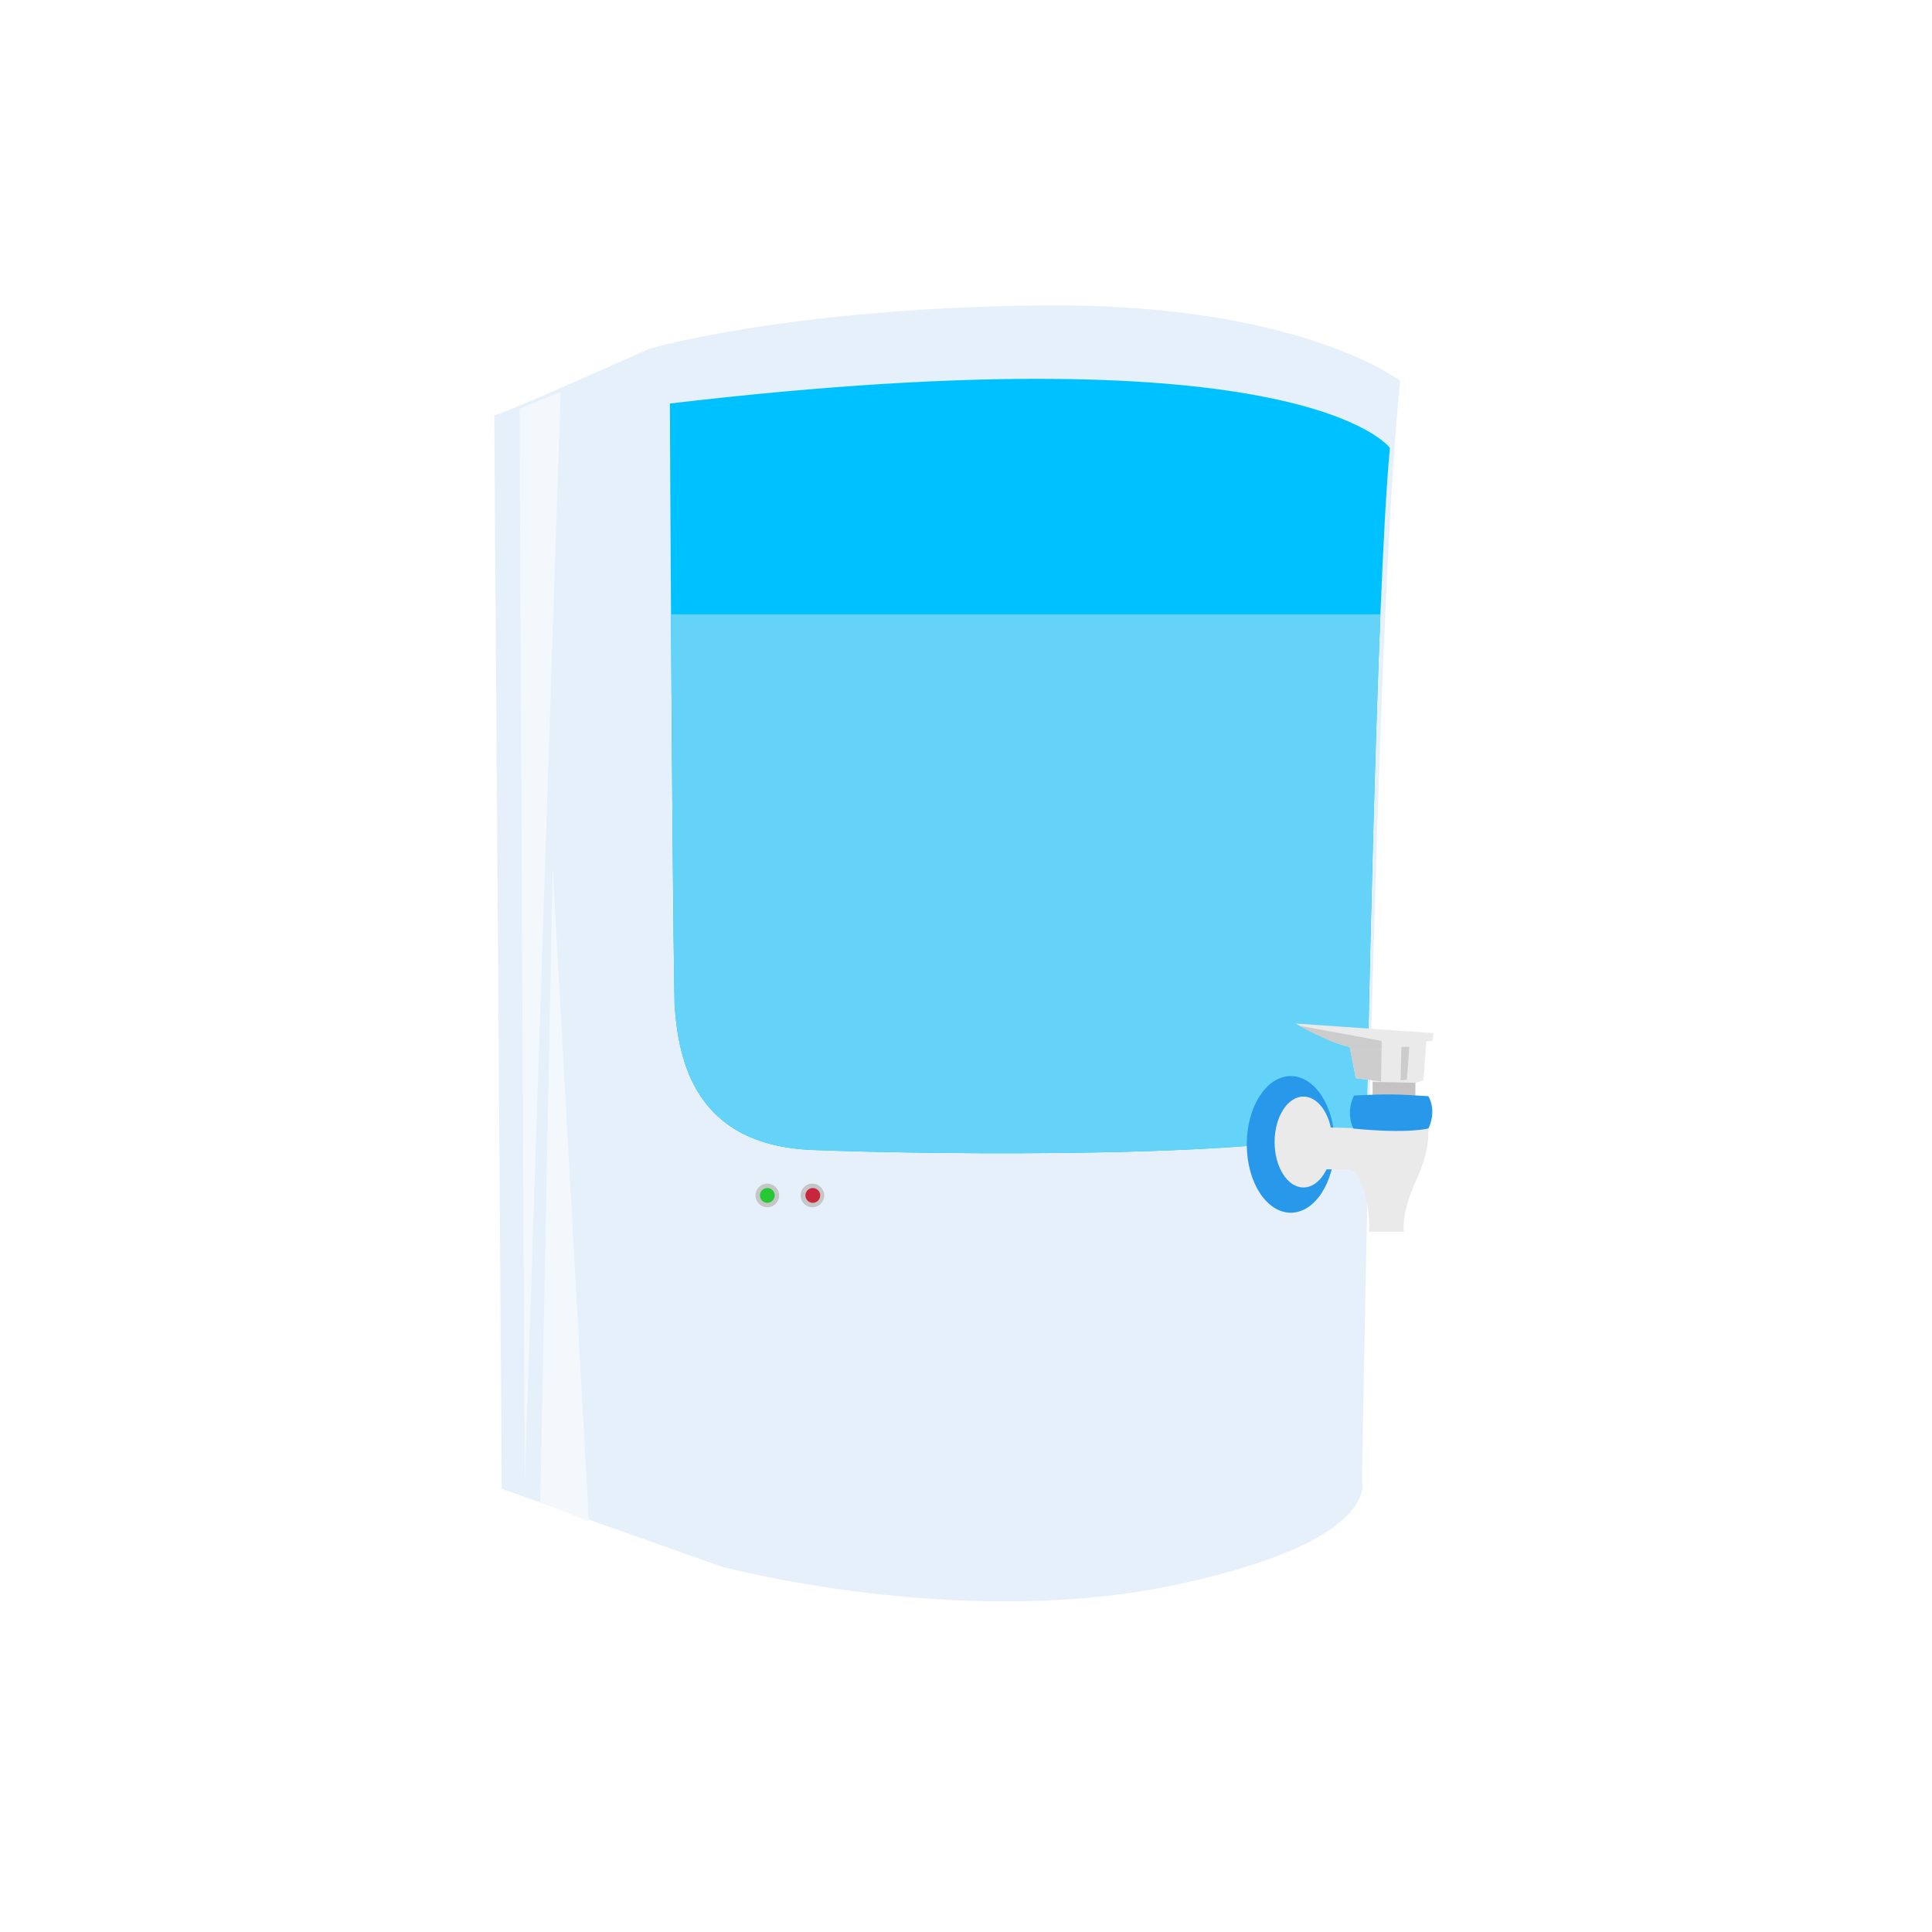
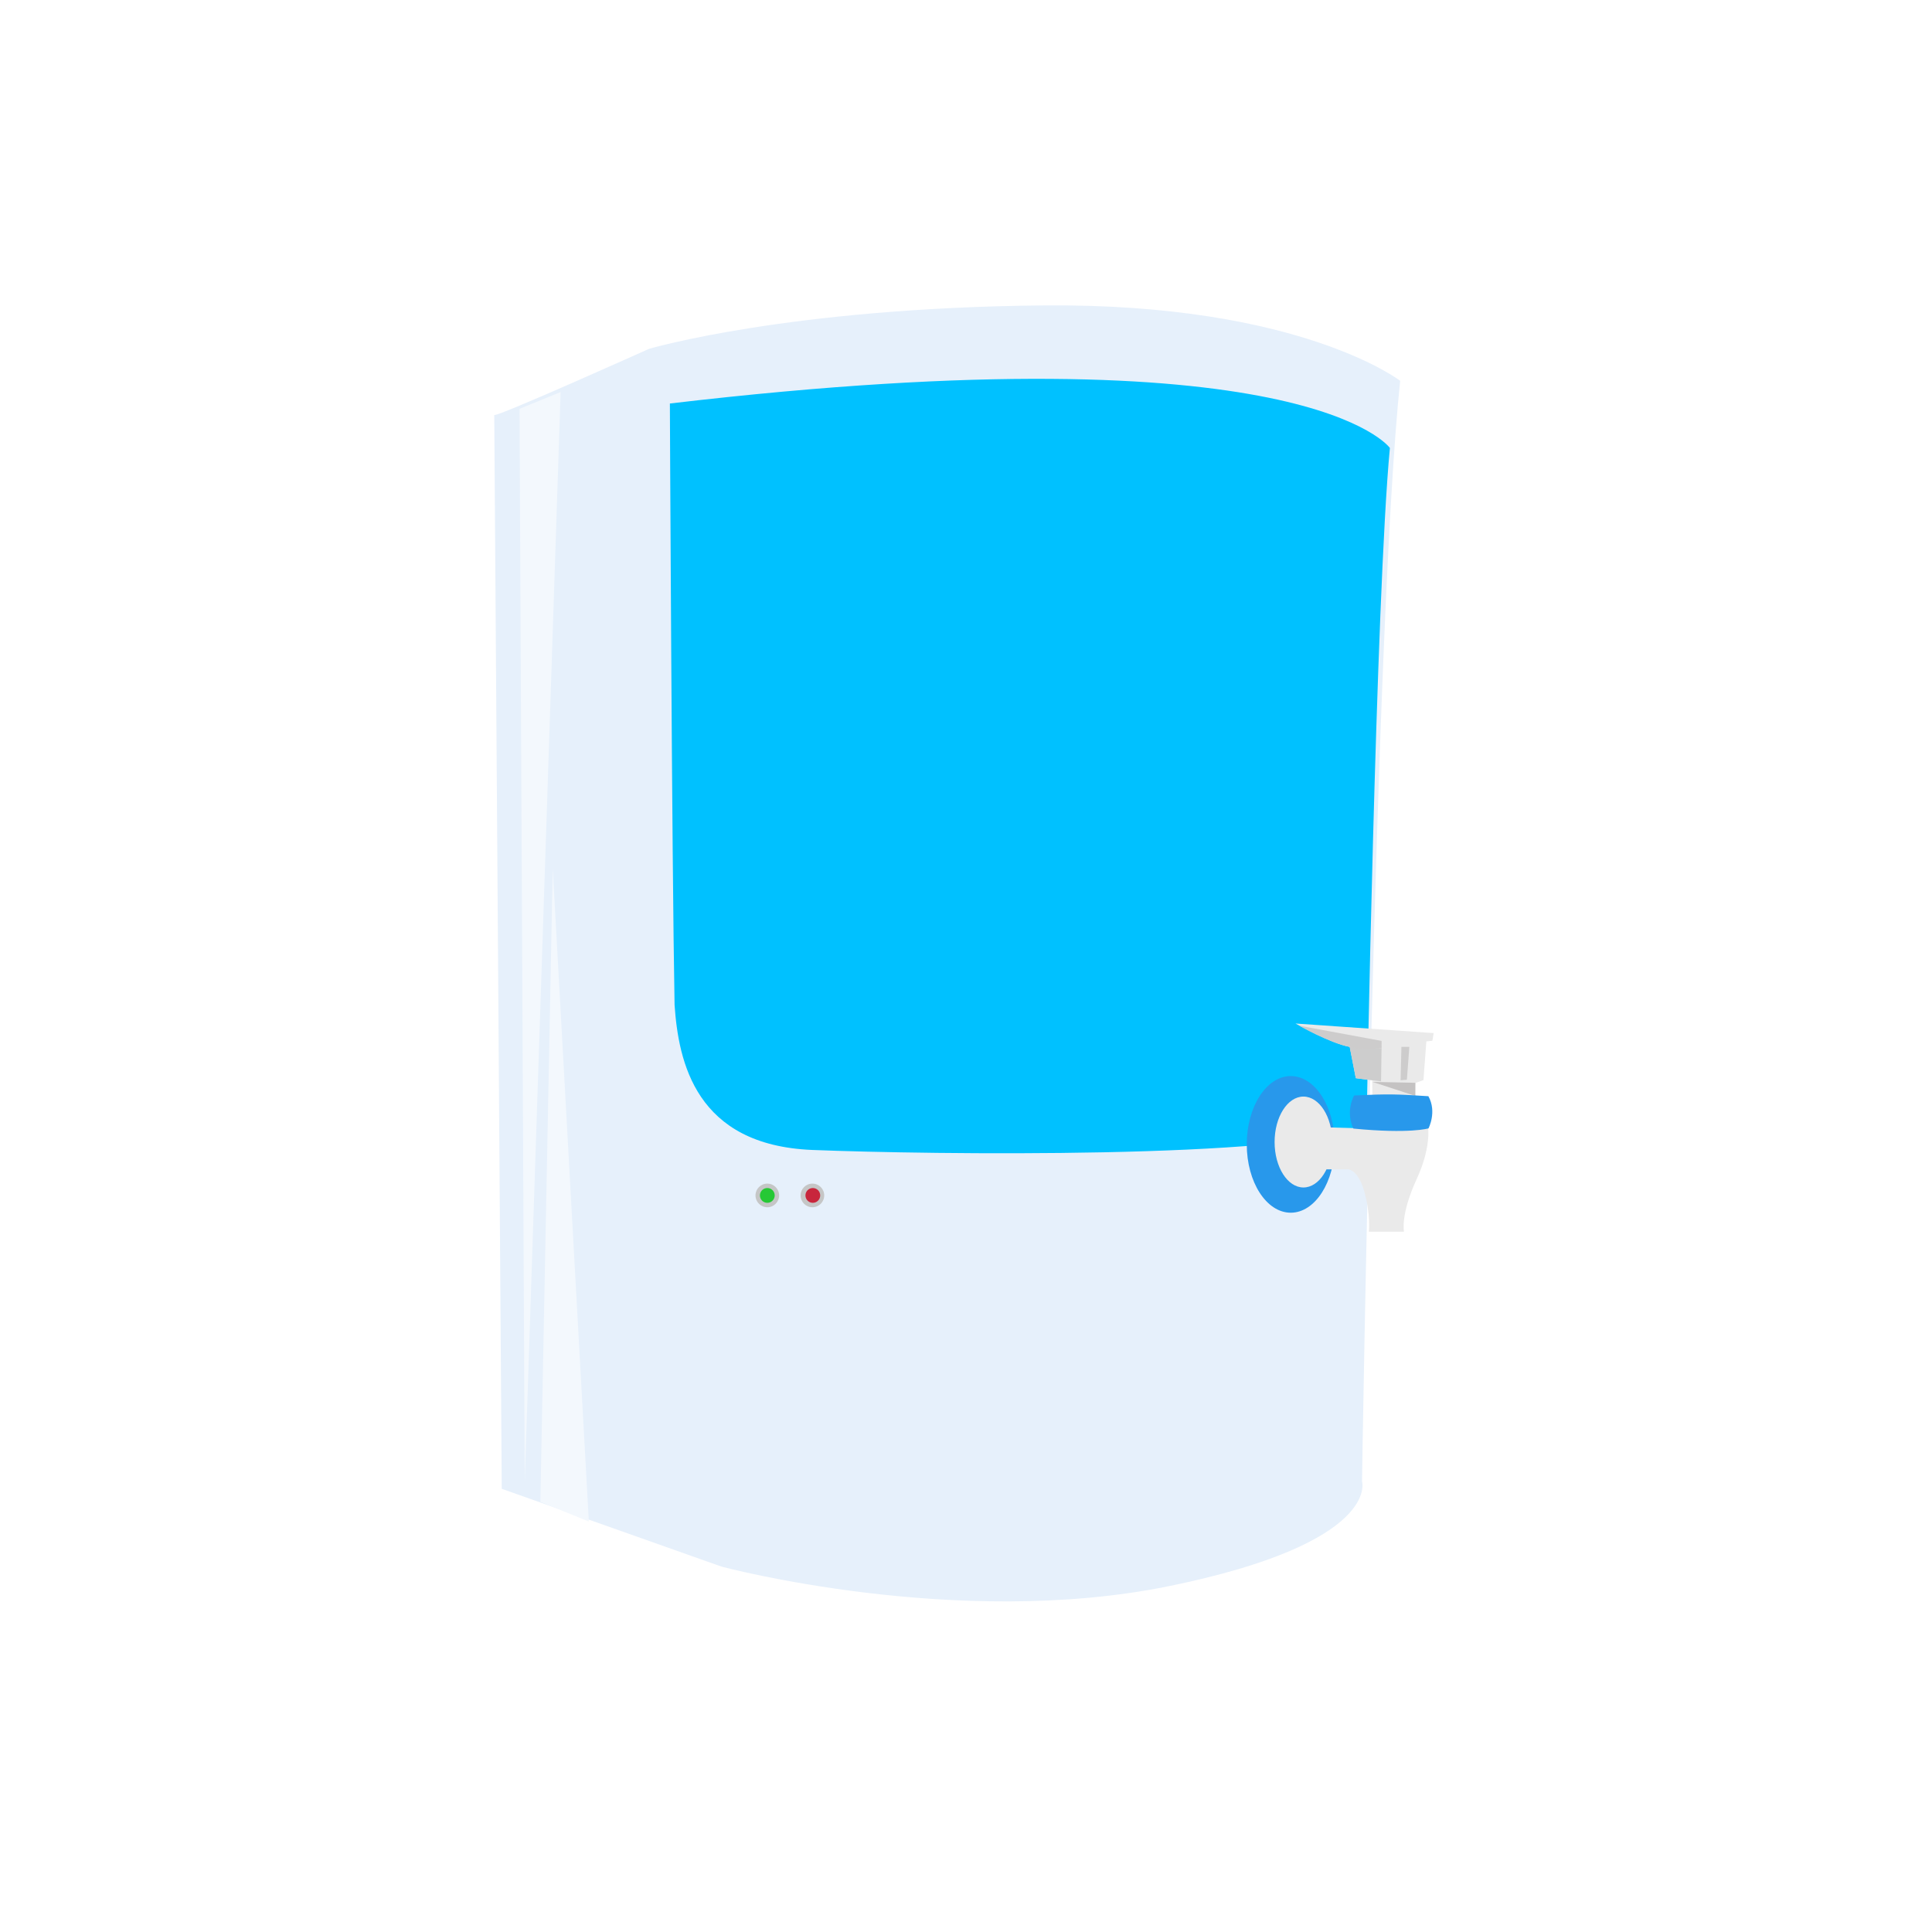
<svg xmlns="http://www.w3.org/2000/svg" width="500" viewBox="0 0 375 375" height="500" preserveAspectRatio="xMidYMid meet">
  <defs>
    <clipPath id="a17e70177f">
      <path d="M 95.949 59 L 272 59 L 272 311 L 95.949 311 Z M 95.949 59 " clip-rule="nonzero" />
    </clipPath>
    <image x="0" y="0" width="647" id="a510d5a4da" height="1334" preserveAspectRatio="xMidYMid meet" />
    <clipPath id="8ce9726600">
      <path d="M 251 198 L 278.949 198 L 278.949 213 L 251 213 Z M 251 198 " clip-rule="nonzero" />
    </clipPath>
    <image x="0" y="0" width="53" id="fe81944dc3" height="557" preserveAspectRatio="xMidYMid meet" />
    <image x="0" y="0" width="24" id="6fd415e35c" height="112" preserveAspectRatio="xMidYMid meet" />
    <image x="0" y="0" width="19" id="1c6ae41d08" height="31" preserveAspectRatio="xMidYMid meet" />
    <image x="0" y="0" width="83" id="45f36afd94" height="74" preserveAspectRatio="xMidYMid meet" />
    <image x="0" y="0" width="35" id="cd2d9fb74a" height="108" preserveAspectRatio="xMidYMid meet" />
    <clipPath id="d10ca60a00">
      <path d="M 262 212 L 278.949 212 L 278.949 220 L 262 220 Z M 262 212 " clip-rule="nonzero" />
    </clipPath>
    <image x="0" y="0" width="14" id="3f3d4bc9ca" height="14" preserveAspectRatio="xMidYMid meet" />
    <image x="0" y="0" width="19" id="163b1571d8" height="19" preserveAspectRatio="xMidYMid meet" />
    <image x="0" y="0" width="12" id="7ca12b567f" height="12" preserveAspectRatio="xMidYMid meet" />
    <image x="0" y="0" width="12" id="e1c72613b0" height="12" preserveAspectRatio="xMidYMid meet" />
    <image x="0" y="0" width="8" id="ffa74d706a" height="8" preserveAspectRatio="xMidYMid meet" />
    <image x="0" y="0" width="8" id="11aa6cfee6" height="8" preserveAspectRatio="xMidYMid meet" />
    <image x="0" y="0" width="8" id="72a3506769" height="8" preserveAspectRatio="xMidYMid meet" />
    <image x="0" y="0" width="31" id="dce66a4261" height="31" preserveAspectRatio="xMidYMid meet" />
    <image x="0" y="0" width="12" id="8a3320d28d" height="12" preserveAspectRatio="xMidYMid meet" />
    <image x="0" y="0" width="12" id="6d4f527eb8" height="12" preserveAspectRatio="xMidYMid meet" />
    <image x="0" y="0" width="21" id="a725e60c05" height="21" preserveAspectRatio="xMidYMid meet" />
    <image x="0" y="0" width="21" id="ca17856448" height="21" preserveAspectRatio="xMidYMid meet" />
    <image x="0" y="0" width="21" id="e1ffc43fa1" height="21" preserveAspectRatio="xMidYMid meet" />
  </defs>
  <g clip-path="url(#a17e70177f)">
    <path fill="#e6f0fb" d="M 95.934 80.555 L 97.387 288.973 L 140.074 304.086 C 140.074 304.086 185.668 316.297 226.906 307.867 C 268.141 299.438 264.367 287.52 264.367 287.52 C 264.367 287.52 266.898 120.047 271.773 73.918 C 271.773 73.918 252.277 58.84 202.648 59.281 C 153.02 59.727 125.988 67.707 125.988 67.707 C 125.988 67.707 96.457 80.98 95.934 80.555 " fill-opacity="1" fill-rule="evenodd" />
  </g>
  <path fill="#00c1ff" d="M 130.023 78.32 C 130.023 78.32 130.406 166.992 130.934 195.047 C 131.688 206.098 135.012 222.301 157.703 223.207 C 180.387 224.113 249.812 225.023 265.242 218.664 C 265.242 218.664 267.055 115.566 269.777 86.949 C 269.777 86.949 253.441 63.789 130.023 78.32 " fill-opacity="1" fill-rule="evenodd" />
-   <path fill="#64d3f7" d="M 130.238 119.227 L 267.938 119.227 C 266.266 160.316 265.242 218.664 265.242 218.664 C 249.812 225.023 180.387 224.113 157.703 223.207 C 135.012 222.301 131.688 206.098 130.934 195.047 C 130.645 179.738 130.402 146.379 130.238 119.227 " fill-opacity="1" fill-rule="evenodd" />
  <g transform="matrix(0.187, 0, 0, 0.187, 135.649, 61.284)">
    <image x="0" y="0" width="647" height="1334" preserveAspectRatio="xMidYMid meet" />
  </g>
  <path fill="#2898eb" d="M 250.535 208.867 C 255.242 208.867 259.07 214.809 259.07 222.125 C 259.07 229.441 255.242 235.387 250.535 235.387 C 245.82 235.387 241.996 229.441 241.996 222.125 C 241.996 214.809 245.82 208.867 250.535 208.867 " fill-opacity="1" fill-rule="evenodd" />
  <path fill="#eaeaea" d="M 252.996 212.844 C 256.086 212.844 258.598 216.797 258.598 221.668 C 258.598 226.535 256.086 230.488 252.996 230.488 C 249.906 230.488 247.398 226.535 247.398 221.668 C 247.398 216.797 249.906 212.844 252.996 212.844 " fill-opacity="1" fill-rule="evenodd" />
  <path fill="#eaeaea" d="M 261.363 226.965 L 253.234 226.965 C 253.234 226.965 250.141 225.328 252.602 219.953 C 253.641 217.684 257.77 218.828 257.77 218.828 L 264.387 219.016 L 277.055 217.883 C 277.055 217.883 278.188 221.855 274.977 228.859 C 271.762 235.859 272.516 239.074 272.516 239.074 L 265.695 239.074 C 265.695 239.074 266.09 235.672 264.766 231.129 C 263.441 226.586 261.363 226.965 261.363 226.965 " fill-opacity="1" fill-rule="evenodd" />
  <g clip-path="url(#8ce9726600)">
    <path fill="#eaeaea" d="M 251.449 198.664 C 251.449 198.664 258.516 202.629 261.98 203.188 L 263.16 209.266 L 266.34 209.699 L 266.387 212.883 L 274.707 212.973 L 274.746 210.195 L 276.293 209.641 L 276.852 202.133 L 278.027 202.012 L 278.277 200.523 L 251.449 198.664 " fill-opacity="1" fill-rule="evenodd" />
  </g>
  <g transform="matrix(0.187, 0, 0, 0.187, 140.843, 90.575)">
    <image x="0" y="0" width="53" height="557" preserveAspectRatio="xMidYMid meet" />
  </g>
  <g transform="matrix(0.187, 0, 0, 0.187, 147.697, 197.735)">
    <image x="0" y="0" width="24" height="112" preserveAspectRatio="xMidYMid meet" />
  </g>
  <g transform="matrix(0.187, 0, 0, 0.187, 140.315, 82.475)">
    <image x="0" y="0" width="19" height="31" preserveAspectRatio="xMidYMid meet" />
  </g>
  <path fill="#cdcdcd" d="M 261.965 203.188 L 268.16 203.469 L 268.059 209.891 L 263.164 209.281 L 261.965 203.188 " fill-opacity="1" fill-rule="evenodd" />
  <path fill="#cdcccc" d="M 272.016 203.203 L 273.551 203.203 L 273.078 209.586 L 271.855 209.676 L 272.016 203.203 " fill-opacity="1" fill-rule="evenodd" />
  <path fill="#cdcccc" d="M 252.184 199.086 L 268.164 202.039 L 268.172 203.461 C 268.172 203.461 263.934 203.754 261.926 203.203 C 257.742 202.316 252.184 199.086 252.184 199.086 " fill-opacity="1" fill-rule="evenodd" />
-   <path fill="#c4c2c2" d="M 266.434 210.004 L 274.711 210.168 L 274.707 212.719 L 266.438 212.543 L 266.434 210.004 " fill-opacity="1" fill-rule="evenodd" />
+   <path fill="#c4c2c2" d="M 266.434 210.004 L 274.711 210.168 L 274.707 212.719 L 266.434 210.004 " fill-opacity="1" fill-rule="evenodd" />
  <g transform="matrix(0.187, 0, 0, 0.187, 248.071, 214.196)">
    <image x="0" y="0" width="83" height="74" preserveAspectRatio="xMidYMid meet" />
  </g>
  <g transform="matrix(0.187, 0, 0, 0.187, 263.781, 219.064)">
    <image x="0" y="0" width="35" height="108" preserveAspectRatio="xMidYMid meet" />
  </g>
  <g clip-path="url(#d10ca60a00)">
    <path fill="#2898eb" d="M 262.836 212.633 C 262.836 212.633 261.09 215.613 262.688 219.055 C 273.672 220.121 277.273 219.016 277.273 219.016 C 277.273 219.016 278.945 215.801 277.246 212.773 C 271.055 212.375 269.566 212.309 262.836 212.633 " fill-opacity="1" fill-rule="evenodd" />
  </g>
  <g transform="matrix(0.187, 0, 0, 0.187, 255.522, 124.996)">
    <image x="0" y="0" width="14" height="14" preserveAspectRatio="xMidYMid meet" />
  </g>
  <g transform="matrix(0.187, 0, 0, 0.187, 134.262, 128.659)">
    <image x="0" y="0" width="19" height="19" preserveAspectRatio="xMidYMid meet" />
  </g>
  <g transform="matrix(0.187, 0, 0, 0.187, 138.281, 152.189)">
    <image x="0" y="0" width="12" height="12" preserveAspectRatio="xMidYMid meet" />
  </g>
  <g transform="matrix(0.187, 0, 0, 0.187, 132.07, 180.475)">
    <image x="0" y="0" width="12" height="12" preserveAspectRatio="xMidYMid meet" />
  </g>
  <g transform="matrix(0.187, 0, 0, 0.187, 136.699, 186.937)">
    <image x="0" y="0" width="8" height="8" preserveAspectRatio="xMidYMid meet" />
  </g>
  <g transform="matrix(0.187, 0, 0, 0.187, 153.141, 218.392)">
    <image x="0" y="0" width="8" height="8" preserveAspectRatio="xMidYMid meet" />
  </g>
  <g transform="matrix(0.187, 0, 0, 0.187, 231.704, 197.91)">
    <image x="0" y="0" width="8" height="8" preserveAspectRatio="xMidYMid meet" />
  </g>
  <g transform="matrix(0.187, 0, 0, 0.187, 174.094, 163.49)">
    <image x="0" y="0" width="31" height="31" preserveAspectRatio="xMidYMid meet" />
  </g>
  <g transform="matrix(0.187, 0, 0, 0.187, 222.396, 124.863)">
    <image x="0" y="0" width="12" height="12" preserveAspectRatio="xMidYMid meet" />
  </g>
  <g transform="matrix(0.187, 0, 0, 0.187, 218.543, 154.678)">
    <image x="0" y="0" width="12" height="12" preserveAspectRatio="xMidYMid meet" />
  </g>
  <g transform="matrix(0.187, 0, 0, 0.187, 188.142, 138.284)">
    <image x="0" y="0" width="21" height="21" preserveAspectRatio="xMidYMid meet" />
  </g>
  <g transform="matrix(0.187, 0, 0, 0.187, 140.129, 207.092)">
    <image x="0" y="0" width="21" height="21" preserveAspectRatio="xMidYMid meet" />
  </g>
  <g transform="matrix(0.187, 0, 0, 0.187, 241.423, 162.096)">
    <image x="0" y="0" width="21" height="21" preserveAspectRatio="xMidYMid meet" />
  </g>
  <path fill="#f3f8fd" d="M 108.816 76.094 L 100.84 79.352 L 101.848 287.633 L 108.816 76.094 " fill-opacity="1" fill-rule="evenodd" />
  <path fill="#f3f8fd" d="M 114.293 295.332 L 107.285 168.535 L 104.883 291.504 L 114.293 295.332 " fill-opacity="1" fill-rule="evenodd" />
  <path fill="#c5c6c6" d="M 148.934 229.738 C 150.199 229.738 151.227 230.766 151.227 232.031 C 151.227 233.297 150.199 234.328 148.934 234.328 C 147.672 234.328 146.641 233.297 146.641 232.031 C 146.641 230.766 147.672 229.738 148.934 229.738 " fill-opacity="1" fill-rule="evenodd" />
  <path fill="#26c835" d="M 148.934 230.594 C 149.727 230.594 150.371 231.238 150.371 232.031 C 150.371 232.824 149.727 233.469 148.934 233.469 C 148.141 233.469 147.5 232.824 147.5 232.031 C 147.5 231.238 148.141 230.594 148.934 230.594 " fill-opacity="1" fill-rule="evenodd" />
  <path fill="#c5c6c6" d="M 157.688 229.738 C 158.957 229.738 159.98 230.766 159.98 232.031 C 159.98 233.297 158.957 234.328 157.688 234.328 C 156.426 234.328 155.395 233.297 155.395 232.031 C 155.395 230.766 156.426 229.738 157.688 229.738 " fill-opacity="1" fill-rule="evenodd" />
  <path fill="#c8263c" d="M 157.77 230.594 C 158.559 230.594 159.203 231.238 159.203 232.031 C 159.203 232.824 158.559 233.469 157.77 233.469 C 156.977 233.469 156.336 232.824 156.336 232.031 C 156.336 231.238 156.977 230.594 157.77 230.594 " fill-opacity="1" fill-rule="evenodd" />
</svg>